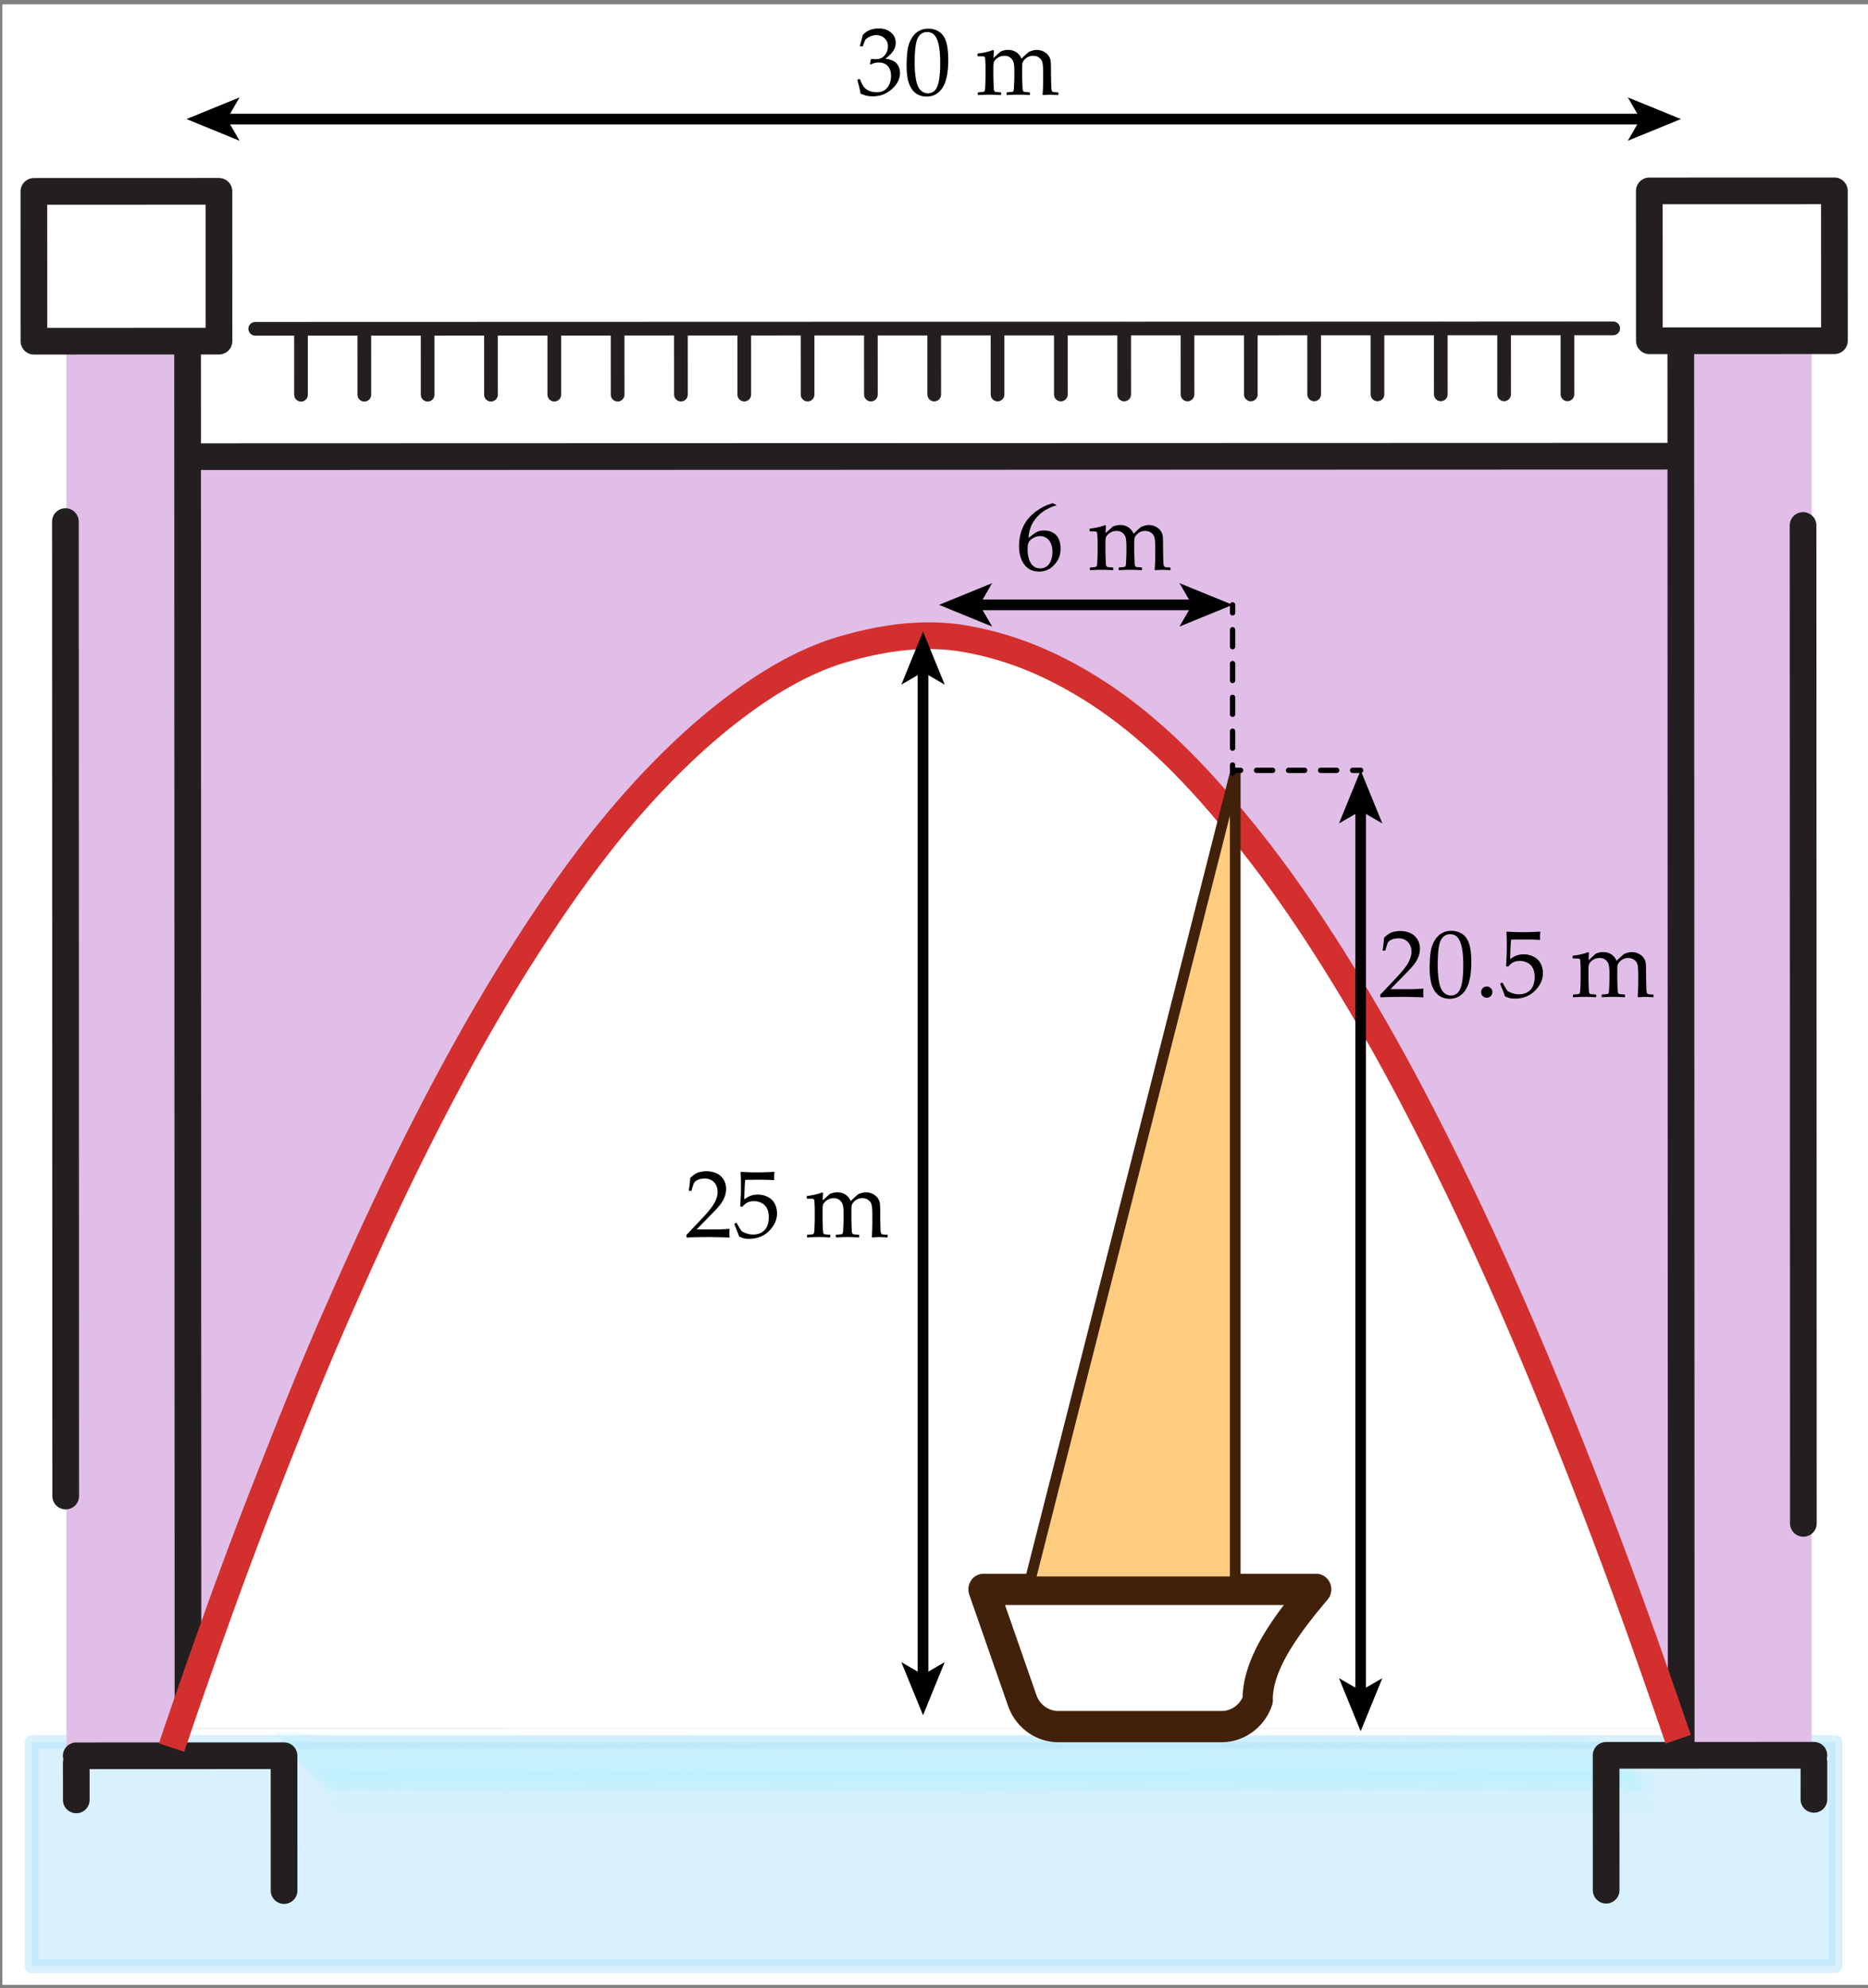
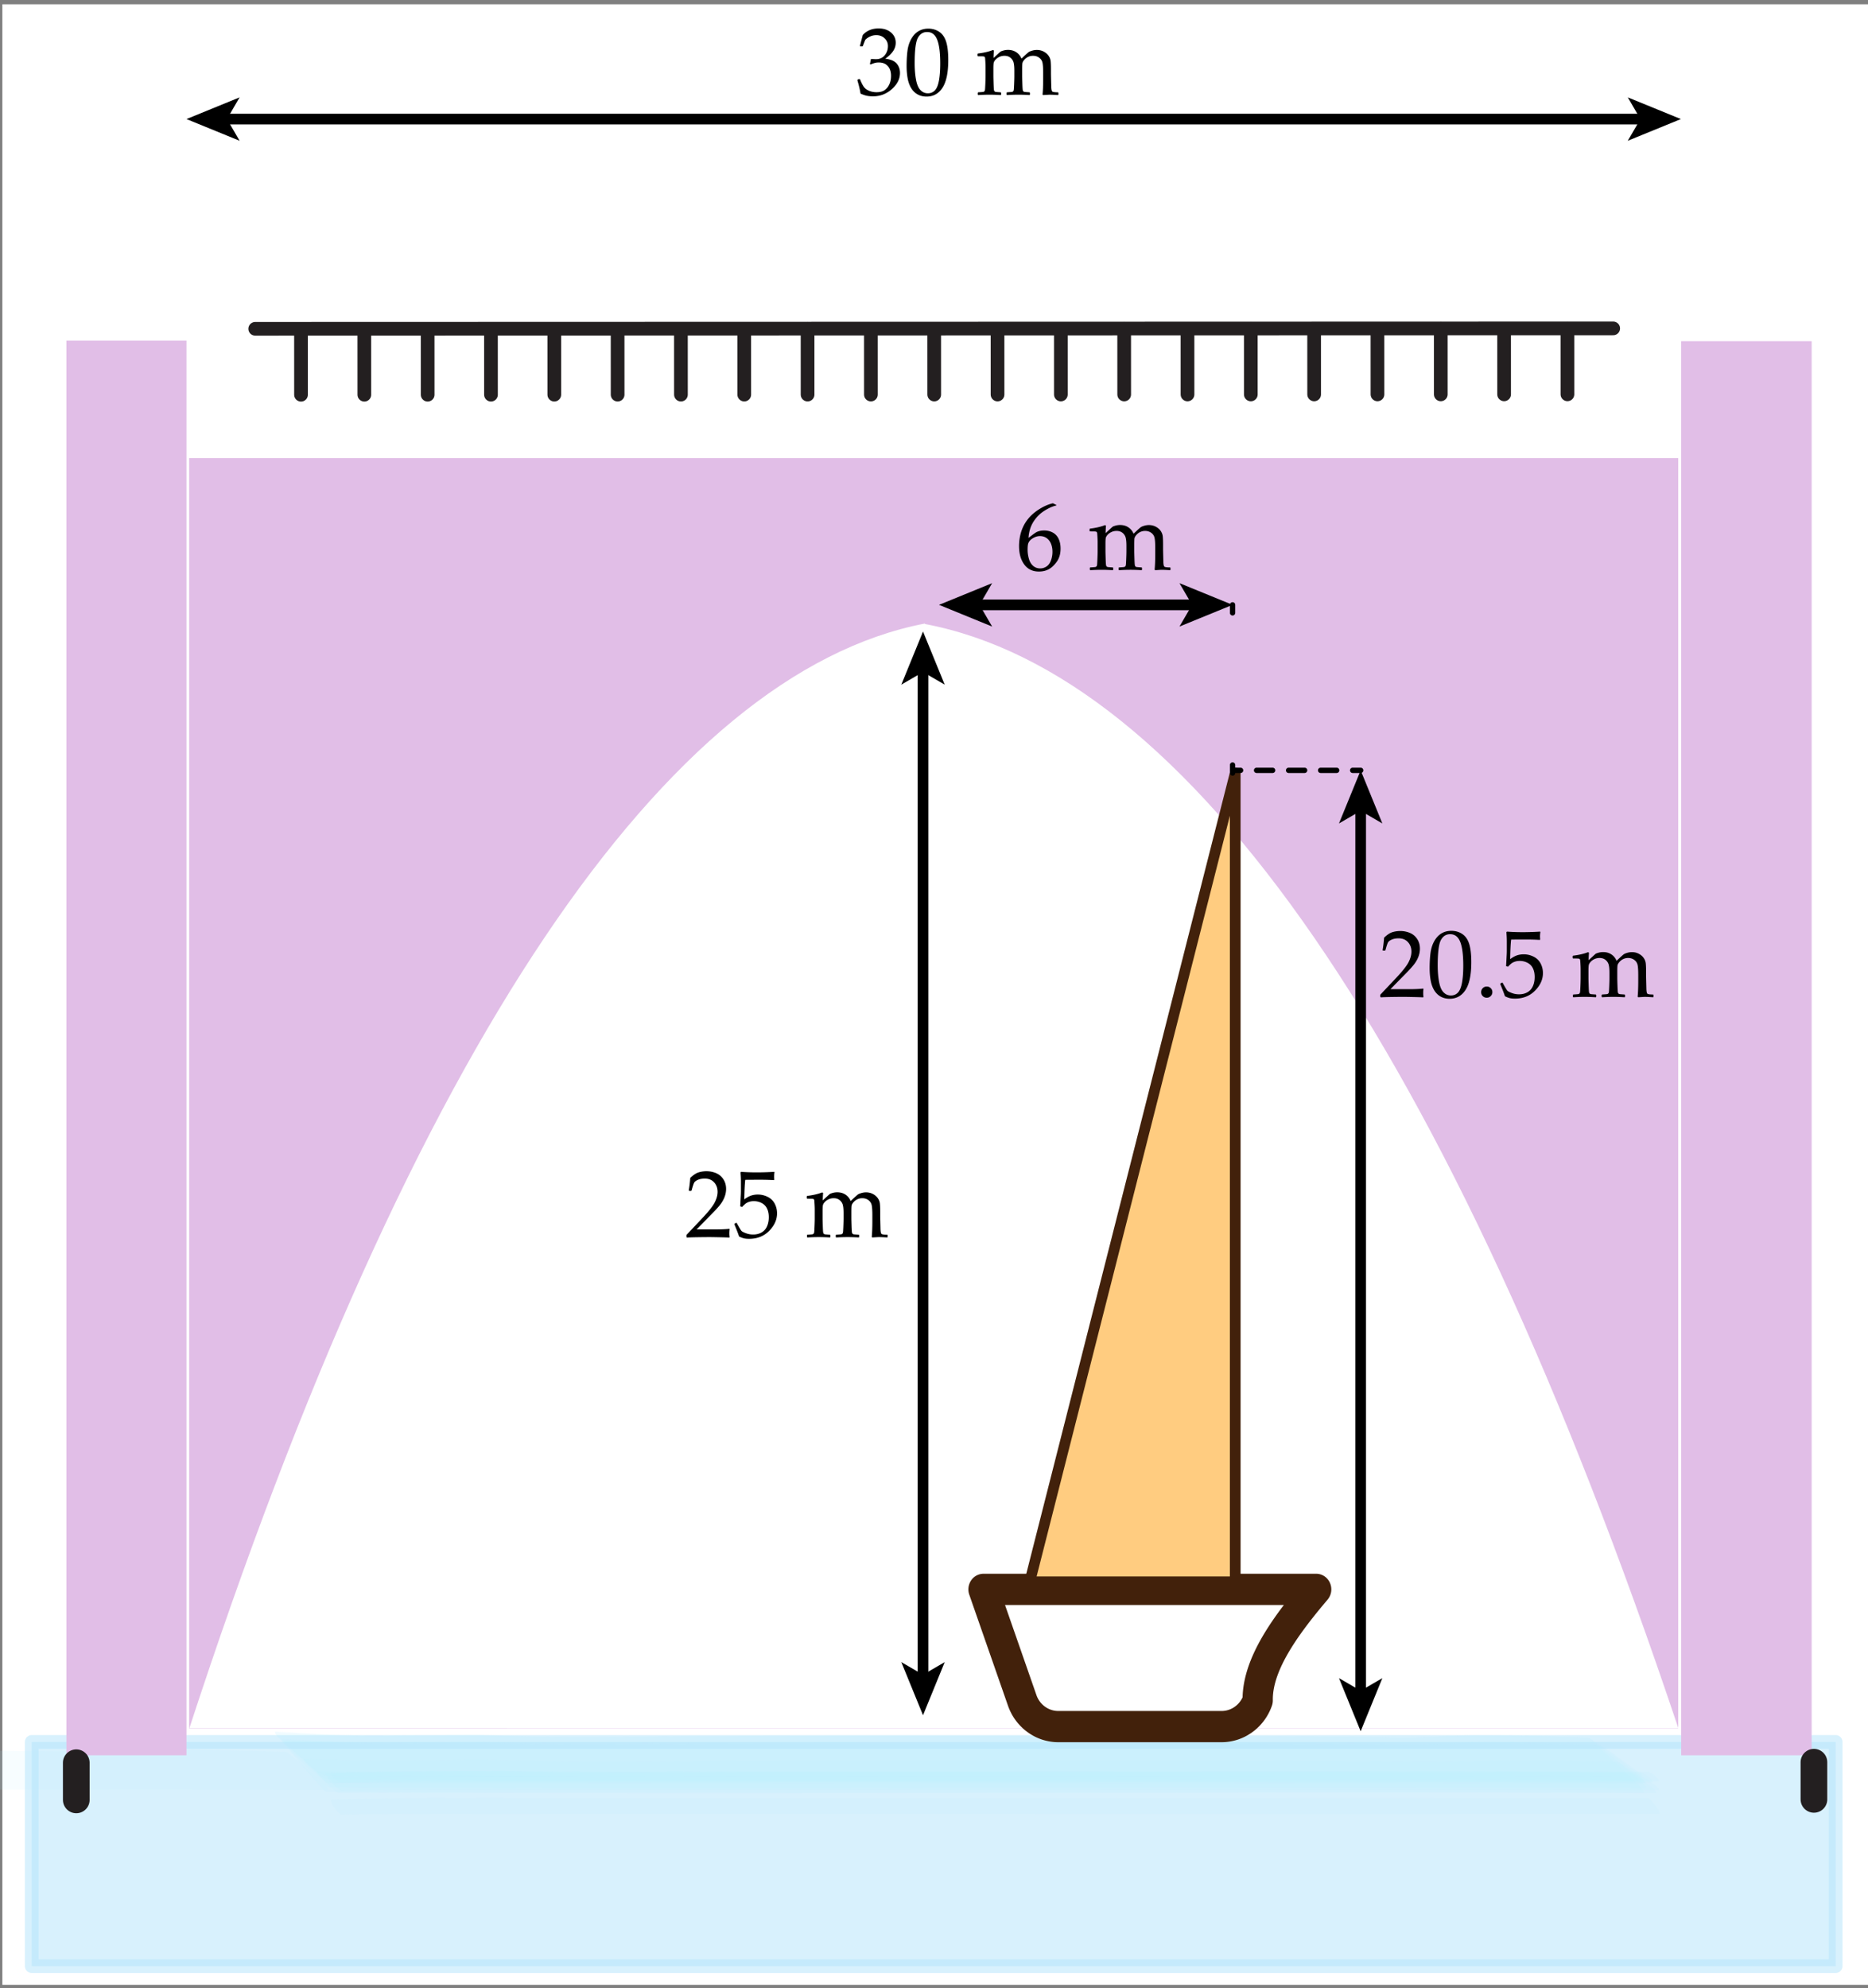
<svg xmlns="http://www.w3.org/2000/svg" width="350" height="372.399" viewBox="0 0 350 372.399">
  <rect x="0" y="0" width="350" height="372.399" fill="#808080" stroke="none" />
  <path fill="#FFF" d="M.442.804h350v371h-350z" />
  <path opacity=".5" fill="#B3E5FC" stroke="#B3E5FC" stroke-width="2.565" stroke-linecap="round" stroke-linejoin="round" stroke-miterlimit="10" d="M5.942 326.304h338v42h-338z" />
  <g fill="#B3E5FC">
    <path opacity=".109" d="M63.485 335.878c41.054-.254 82.115-.031 123.17-.034 41.14-.001 82.281-.101 123.42.045.919.003-.996-1.415-.868-1.311a50.452 50.452 0 0 0-2.282-1.704 3.926 3.926 0 0 0-1.294-.738c-2.885-.033-5.769-.066-8.653-.106-9.956-.143-19.898.098-29.853.057-28.248-.113-56.496-.093-84.745-.093-13.803 0-27.608.009-41.414.021-14.434.013-28.897.323-43.325-.118-8.726-.266-17.48.186-26.211.076-3.928-.05-7.856-.106-11.783-.162-.861-.012.702 1.388.674 1.361a47.047 47.047 0 0 0 2 1.868 3.69 3.69 0 0 0 1.164.838zm.486 4.051c12.796-.223 25.595-.125 38.393-.125h84.906c41.166 0 82.333-.027 123.5-.021.672 0-1.343-2.946-2.054-2.946-41.167-.006-82.333-.032-123.501-.032H100.31c-12.708 0-25.417-.13-38.118.304-.748.025 1.147 2.831 1.779 2.82z" />
    <path opacity=".109" d="M61.243 333.249c82.226.616 164.461-.262 246.687.192a2.087 2.087 0 0 0-.938-1.07 124.88 124.88 0 0 0-4.159-3.194 125.588 125.588 0 0 0-4.254-3.067 2.088 2.088 0 0 0-1.293-.591l-8.587-.25c-4.164-.121-8.323-.142-12.487-.175l-5.452.194c-3.992.23-7.986.283-11.983.157-28.23-.25-56.463-.207-84.693-.206-13.811 0-27.621.022-41.432.054-14.413.033-28.846.432-43.247-.275l-11.939.12c-4.749.049-9.455.152-14.197-.081-3.928-.194-7.854-.396-11.783-.597.131.468.406.849.824 1.144a123.164 123.164 0 0 0 3.803 3.532 121.752 121.752 0 0 0 3.909 3.414c.335.385.743.617 1.221.699z" />
-     <path opacity=".109" d="M61.46 335.274c82.202.403 164.411-.271 246.613.151a1.48 1.48 0 0 0-.657-.972 82.868 82.868 0 0 0-3.17-2.874 82.652 82.652 0 0 0-3.274-2.756c-.292-.325-.643-.5-1.051-.523-2.85-.074-5.7-.148-8.549-.229-4.141-.114-8.283-.147-12.425-.19l-5.492.188c-4.004.224-8.011.274-12.02.155-28.219-.233-56.441-.192-84.659-.192-13.813.002-27.626.021-41.438.049-14.392.028-28.827.478-43.204-.252l-11.949.101c-4.759.04-9.483.162-14.239-.03-3.875-.158-7.748-.345-11.622-.53.025.403.201.745.526 1.028a80.91 80.91 0 0 0 2.761 3.177 81.129 81.129 0 0 0 2.879 3.071c.25.353.572.562.97.628z" />
+     <path opacity=".109" d="M61.46 335.274a1.48 1.48 0 0 0-.657-.972 82.868 82.868 0 0 0-3.17-2.874 82.652 82.652 0 0 0-3.274-2.756c-.292-.325-.643-.5-1.051-.523-2.85-.074-5.7-.148-8.549-.229-4.141-.114-8.283-.147-12.425-.19l-5.492.188c-4.004.224-8.011.274-12.02.155-28.219-.233-56.441-.192-84.659-.192-13.813.002-27.626.021-41.438.049-14.392.028-28.827.478-43.204-.252l-11.949.101c-4.759.04-9.483.162-14.239-.03-3.875-.158-7.748-.345-11.622-.53.025.403.201.745.526 1.028a80.91 80.91 0 0 0 2.761 3.177 81.129 81.129 0 0 0 2.879 3.071c.25.353.572.562.97.628z" />
    <path opacity=".109" d="M64.153 335.402c12.729-.186 25.46-.13 38.191-.14 28.28-.021 56.56.022 84.84.022 41.131-.002 82.263-.072 123.395.034.783.002-.662-1.074-.56-1-.638-.457-1.742-1.461-2.588-1.466-41.074-.277-82.157-.09-123.233-.09-13.805 0-27.61.004-41.415.012-14.436.007-28.886.225-43.32-.069-8.739-.178-17.498.092-26.24.055-3.862-.016-7.721.03-11.582.073-.703.008.343.984.354.993.455.424 1.459 1.586 2.158 1.576z" />
    <path opacity=".109" d="M61.105 332.616c41.087.431 82.187.164 123.276.161 41.137-.005 82.28-.178 123.416.058-.112-.382-.358-.671-.735-.869a79.355 79.355 0 0 0-3.367-2.412c-1.057-.727-3.084-2.626-4.532-2.662-2.874-.069-5.746-.14-8.619-.212-4.165-.104-8.33-.13-12.496-.163-5.798-.048-11.593.351-17.398.308-28.238-.212-56.48-.178-84.72-.176-13.808 0-27.616.018-41.423.044-14.424.027-28.871.401-43.284-.232l-11.918.099c-4.756.04-9.479.144-14.231-.048-3.95-.159-7.9-.336-11.851-.513.07.386.282.693.634.922.998.92 2.02 1.812 3.064 2.677.816.683 2.884 3.006 4.184 3.018z" />
-     <path opacity=".109" d="M62.085 336.864c82.218.306 164.442-.236 246.661.126a1.83 1.83 0 0 0-.726-1.107 105.261 105.261 0 0 0-3.457-3.423 110.379 110.379 0 0 0-3.568-3.308 1.832 1.832 0 0 0-1.138-.677c-2.844-.079-5.688-.155-8.533-.238-4.137-.119-8.272-.153-12.413-.198l-5.506.195c-4.007.229-8.018.284-12.031.16-28.213-.243-56.431-.2-84.645-.199-13.815 0-27.628.021-41.443.05-14.384.031-28.816.499-43.184-.259l-11.956.104c-4.76.04-9.481.167-14.237-.029-3.866-.159-7.729-.357-11.593-.553.042.451.237.842.585 1.171a104.932 104.932 0 0 0 3.008 3.749 106.43 106.43 0 0 0 3.131 3.646c.261.405.609.667 1.045.79z" />
    <path opacity=".109" d="M63.063 334.008c12.716-.259 25.436-.173 38.154-.181 28.281-.015 56.563.019 84.844.017 41.134-.001 82.267-.051 123.4.028.683.001-.439-.901-.391-.868-.547-.382-1.351-1.055-2.058-1.058-41.086-.174-82.176-.061-123.262-.061-13.804 0-27.607.003-41.411.007-14.446.006-28.9.163-43.346-.044-12.577-.182-25.205-.118-37.777.249-.591.017.14.784.195.834.387.352 1.075 1.089 1.652 1.077z" />
    <path opacity=".109" d="M61.736 334.821c82.236.454 164.479-.233 246.717.152a2.526 2.526 0 0 0-.987-1.227 150.854 150.854 0 0 0-4.395-3.828 151.436 151.436 0 0 0-4.497-3.708 2.503 2.503 0 0 0-1.372-.772l-8.558-.259c-4.155-.126-8.307-.149-12.465-.186l-5.474.203c-3.999.24-8 .294-12.004.164-28.221-.259-56.447-.215-84.67-.214-13.812 0-27.624.022-41.438.056-14.4.033-28.827.458-43.213-.283l-11.955.123c-4.748.05-9.449.163-14.192-.076-3.906-.197-7.812-.407-11.718-.616.139.517.424.952.858 1.306a152.985 152.985 0 0 0 3.982 4.193 151.62 151.62 0 0 0 4.096 4.083c.344.442.772.74 1.285.889z" />
    <path opacity=".109" d="M61.528 334.036c41.04-.054 82.082.042 123.123.039 41.13-.003 82.264-.153 123.393.06.968.004-1.164-1.519-1.006-1.396a62.192 62.192 0 0 0-2.545-1.858 4.807 4.807 0 0 0-1.429-.82c-2.872-.044-5.743-.09-8.615-.142-9.968-.181-19.916.137-29.881.085-28.237-.147-56.474-.121-84.711-.121-13.808 0-27.616.011-41.423.027-14.418.018-28.868.364-43.28-.156-8.724-.315-17.481.269-26.212.073-3.918-.087-7.835-.205-11.754-.319-.911-.026.854 1.527.804 1.478.73.719 1.479 1.418 2.246 2.098.376.394.806.712 1.29.952z" />
    <path opacity=".109" d="M63.955 333.905c12.74-.337 25.484-.206 38.228-.205 28.302.004 56.604 0 84.906 0 41.166 0 82.333-.008 123.5 0 .603 0-.229-.8-.244-.813-.443-.352-1.095-1.013-1.697-1.013-41.167-.005-82.333-.071-123.5-.071h-84.906c-12.641 0-25.292-.181-37.919.422-.537.026.09.748.158.805.377.323.941.889 1.474.875z" />
    <path opacity=".109" d="M61.329 335.668c82.234.637 164.479-.216 246.714.168a2.064 2.064 0 0 0-.794-1.17 121.947 121.947 0 0 0-3.717-3.653 123.109 123.109 0 0 0-3.826-3.541 2.051 2.051 0 0 0-1.207-.737c-2.848-.081-5.697-.158-8.547-.24-4.148-.117-8.293-.145-12.443-.183l-5.487.19c-4.003.224-8.007.275-12.014.154-28.219-.24-56.441-.197-84.661-.197-13.812.001-27.625.021-41.439.05-14.395.03-28.822.455-43.203-.258l-11.955.109c-4.752.043-9.464.162-14.212-.05-3.896-.173-7.792-.368-11.686-.562.068.478.288.888.662 1.232a118.797 118.797 0 0 0 3.29 3.972 120.232 120.232 0 0 0 3.409 3.87 2.03 2.03 0 0 0 1.116.846z" />
  </g>
  <path d="M12.442 63.804h22.5v265h-22.5zm23 22h279v238h-279zm279.559-21.89h24.441v264.89h-24.441z" fill="#E1BEE7" />
-   <path fill="none" stroke="#231F20" stroke-width="5" stroke-linecap="round" stroke-linejoin="round" stroke-miterlimit="10" d="M35.158 85.546l279.777-.085M12.255 97.709l.055 182.541M35.146 63.905l.077 256.895M6.357 63.914l34.676-.01m-34.676.01l-.008-28.061m34.684 28.051l-.009-28.062m-34.675.011l34.675-.011m-26.739 293.06l38.933-.011m0 0l.008 25.26M337.834 98.436l.056 186.93M314.923 63.833l.078 263.072m28.71-263.08l-34.676.01m34.676-.01l-.009-28.074m-34.667 28.084l-.009-28.074m34.676-.01l-34.676.01m30.837 293.043l-38.933.011m0 0l.008 25.261" />
  <path fill="#FFF" d="M35.472 323.759c41.977-128.573 89.69-197.666 137.818-206.955l.001.085c49.278 9.323 98.139 78.324 141.18 206.873" />
  <path fill="none" stroke="#231F20" stroke-width="5" stroke-linecap="round" stroke-linejoin="round" stroke-miterlimit="10" d="M14.29 330.203l.002 6.96m325.577-7.058l.002 6.959" />
  <path fill="none" stroke="#231F20" stroke-width="2.565" stroke-linecap="round" stroke-linejoin="round" stroke-miterlimit="10" d="M47.821 61.593l254.437-.076m-245.862.074l.004 12.353m11.861-12.357l.004 12.353m11.86-12.357l.004 12.354m11.86-12.357l.004 12.354m11.861-12.358l.003 12.354m11.861-12.357l.004 12.353m11.86-12.357l.004 12.354m11.86-12.357l.004 12.353m11.861-12.357l.003 12.354m11.861-12.357l.004 12.353m11.86-12.357l.004 12.353m11.861-12.357l.003 12.354m11.861-12.357l.003 12.353m11.861-12.357l.004 12.354m11.861-12.357l.003 12.353m11.861-12.357l.003 12.354m11.861-12.357l.004 12.353m11.86-12.357l.004 12.353m11.861-12.357l.003 12.354m11.861-12.357l.003 12.353m11.861-12.357l.004 12.354" />
-   <path fill="none" stroke="#D32F2F" stroke-width="5" stroke-miterlimit="10" d="M314.442 325.804c-3.942-11.461-7.95-22.908-12.211-34.299a1026.687 1026.687 0 0 0-13.498-34.267c-4.774-11.494-9.836-22.918-15.285-34.226-5.551-11.521-11.432-22.964-18.034-34.144-6.612-11.199-13.749-22.24-22.167-32.677-8.259-10.238-17.819-20.655-30.232-28.055-6.696-3.989-13.797-6.987-22.034-8.453-7.832-1.394-15.727-.19-23.103 1.971-7.243 2.121-13.927 6.196-19.487 10.326-5.828 4.329-10.991 9.114-15.792 14.154-9.175 9.63-16.746 20.218-23.654 30.927-7.301 11.315-13.756 22.973-19.748 34.748-5.816 11.43-11.109 23.007-16.223 34.639-5.035 11.445-9.59 23.011-14.113 34.584-4.475 11.455-8.618 22.992-12.664 34.546a1072.07 1072.07 0 0 0-4.05 11.79" />
  <path fill="#42210B" d="M228.89 326.358h-30.605c-4.211 0-8-2.748-9.424-6.841l-7.252-20.798a3.02 3.02 0 0 1 .349-2.674 2.81 2.81 0 0 1 2.319-1.242h62.334c1.112 0 2.12.671 2.579 1.717a2.999 2.999 0 0 1-.446 3.133c-5.125 6.05-10.351 13.016-10.26 18.827a3.04 3.04 0 0 1-.169 1.04c-1.425 4.09-5.213 6.838-9.425 6.838zm-40.583-25.705l5.888 16.885c.617 1.776 2.261 2.971 4.09 2.971h30.605c1.685 0 3.215-1.014 3.929-2.562.141-5.855 3.473-11.693 7.734-17.294h-52.246z" />
  <path fill="#FFCC80" stroke="#42210B" stroke-width="2" stroke-linejoin="round" stroke-miterlimit="10" d="M192.942 296.304h38.5v-151.5z" />
  <path fill="none" stroke="#000" stroke-width="2" stroke-linecap="round" stroke-linejoin="round" d="M42.003 22.304h265.879" />
  <path d="M34.942 22.304l9.95 4.065-2.361-4.065 2.361-4.065zm280 0l-9.949 4.065 2.361-4.065-2.361-4.065zm-153.707-4.766c-.105-.691-.302-1.523-.589-2.496l.044-.132.325-.123.123.062c.205.539.425.984.659 1.336s.571.621 1.011.809.914.281 1.424.281c.645 0 1.156-.135 1.534-.404s.669-.636.875-1.099.308-.984.308-1.564c0-.779-.204-1.392-.611-1.837s-.971-.668-1.692-.668c-.246 0-.466.023-.659.07s-.492.152-.896.316l-.097-.088.193-.958c.475.029.791.044.949.044.686 0 1.229-.243 1.63-.729s.602-1.061.602-1.723c0-.58-.209-1.066-.628-1.459s-.936-.589-1.551-.589c-.404 0-.787.082-1.147.246s-.658.363-.892.598c-.1.199-.258.592-.475 1.178l-.088.079h-.396l-.07-.079.527-2.039c.732-.826 1.726-1.239 2.979-1.239.955 0 1.727.253 2.316.76s.883 1.144.883 1.912c0 .586-.173 1.124-.519 1.613s-.826.951-1.441 1.384c1.014.123 1.727.426 2.14.91s.62 1.068.62 1.753c0 1.125-.51 2.137-1.529 3.037s-2.197 1.349-3.533 1.349c-.398 0-.771-.034-1.116-.101s-.75-.205-1.213-.41zm8.631-5.168c0-1.043.053-1.982.158-2.817s.338-1.579.699-2.232.812-1.143 1.354-1.468 1.159-.488 1.85-.488c.785 0 1.475.202 2.07.606s1.022 1.025 1.283 1.863.391 1.978.391 3.419c0 2.344-.359 4.069-1.077 5.177s-1.712 1.661-2.984 1.661c-.639 0-1.203-.138-1.692-.413s-.891-.674-1.204-1.195-.533-1.137-.659-1.846-.189-1.464-.189-2.267zm1.511-.51c0 1.113.083 2.127.25 3.041s.445 1.572.835 1.973.854.602 1.393.602c.521 0 .957-.179 1.305-.536s.604-.97.765-1.837.242-1.939.242-3.217c0-2.004-.19-3.486-.571-4.447s-1.011-1.441-1.89-1.441c-.768 0-1.348.372-1.74 1.116s-.589 2.326-.589 4.746zm14.678-2.496l.167.114c-.035.387-.059.85-.07 1.389l.835-.765c.234-.217.39-.356.466-.417s.255-.133.536-.215.577-.123.888-.123c.586 0 1.099.145 1.538.435s.765.69.976 1.2c.791-.75 1.252-1.166 1.384-1.248s.341-.166.628-.25.574-.127.861-.127c.463 0 .888.1 1.274.299s.694.46.923.782.362.671.4 1.046.057.891.057 1.547v.923c0 .1.018.829.053 2.188.012.557.073.888.185.993s.472.158 1.081.158l.07.07v.378l-.07.07a29.102 29.102 0 0 0-1.512-.07c-.146 0-.571.023-1.274.07l-.114-.097c.076-.762.114-1.755.114-2.979V13.68c0-.932-.044-1.583-.132-1.956s-.293-.677-.615-.914-.706-.356-1.151-.356c-.316 0-.612.063-.888.189s-.523.313-.743.563-.341.48-.365.694-.035.608-.035 1.182v1.099c0 .258.012.741.035 1.45s.048 1.122.075 1.239.067.201.123.25.12.082.193.097.388.04.945.075l.079.07v.369l-.07.079a33.073 33.073 0 0 0-2.118-.07 35.3 35.3 0 0 0-2.109.07l-.079-.079v-.369l.079-.07c.568-.035.889-.062.962-.079s.138-.054.193-.11.094-.141.114-.255.044-.492.07-1.134.04-1.126.04-1.455v-1.002c0-.662-.045-1.172-.136-1.529s-.286-.659-.584-.905-.674-.369-1.125-.369c-.352 0-.672.069-.962.207s-.527.308-.712.51-.299.391-.343.567-.066.557-.066 1.143v1.301c0 .258.012.741.035 1.45s.048 1.122.075 1.239.067.201.123.25.12.082.193.097.388.04.945.075l.079.07v.369l-.07.079a33.073 33.073 0 0 0-2.118-.07c-.674 0-1.377.023-2.109.07l-.079-.079v-.369l.079-.07c.568-.035.889-.062.962-.079s.138-.054.193-.11.094-.141.114-.255.044-.492.07-1.134.04-1.126.04-1.455v-1.731c0-.234-.012-.554-.035-.958s-.042-.653-.057-.747-.06-.163-.136-.207-.229-.066-.457-.066l-.738-.009-.079-.07v-.378l.07-.07c1.118-.135 2.062-.355 2.829-.66z" />
  <path fill="none" stroke="#000" stroke-width="2" stroke-linecap="round" stroke-linejoin="round" d="M172.942 125.364v188.879" />
  <path d="M172.942 118.304l-4.065 9.949 4.065-2.361 4.065 2.361zm0 203l-4.065-9.95 4.065 2.362 4.065-2.362zm-44.217-89.476l-.105-.088v-.404l2.944-3.12c1.213-1.283 1.998-2.276 2.355-2.979s.536-1.359.536-1.969c0-.715-.217-1.31-.65-1.784s-1.02-.712-1.758-.712c-.475 0-.888.073-1.239.22s-.587.311-.708.492-.294.691-.523 1.529l-.079.07h-.36l-.088-.079c.135-.791.229-1.573.281-2.347.551-.539 1.065-.883 1.542-1.033a5.037 5.037 0 0 1 1.499-.224c.621 0 1.216.117 1.784.352s1.025.614 1.371 1.138c.346.525.519 1.133.519 1.824 0 .516-.101 1.033-.303 1.551a5.673 5.673 0 0 1-.888 1.504c-.39.482-.921 1.062-1.595 1.735l-2.742 2.795h3.472c1.066 0 1.954-.038 2.663-.114l.062.07c-.035.199-.053.46-.053.782 0 .293.018.524.053.694l-.062.097c-.422-.023-1.069-.044-1.942-.062s-1.45-.026-1.731-.026c-.568 0-1.333.007-2.294.022-.962.014-1.615.037-1.961.066zm9.747-.211c-.141-.457-.431-1.213-.87-2.268l.018-.114.308-.176.105.026c.486.885.79 1.388.91 1.507.12.121.394.262.822.422a3.79 3.79 0 0 0 1.354.242c.592 0 1.116-.129 1.573-.387s.797-.639 1.02-1.143.334-1.075.334-1.714c0-.627-.11-1.167-.33-1.622-.22-.453-.555-.798-1.006-1.032s-.938-.352-1.459-.352c-.328 0-.625.044-.892.132s-.489.201-.668.338a5.408 5.408 0 0 0-.637.611l-.36-.105.097-1.89c.023-.357.035-.718.035-1.081v-1.564c0-.469-.015-.917-.044-1.345a9.695 9.695 0 0 1-.026-.501l.114-.088c.896.07 1.919.105 3.067.105a55.9 55.9 0 0 0 3.138-.105l.035.088a5.689 5.689 0 0 0-.062.8c0 .123.009.328.026.615l-.088.053a40.315 40.315 0 0 0-2.689-.07c-1.529 0-2.417.006-2.663.018-.088.691-.149 1.91-.185 3.656.48-.352.914-.591 1.301-.716a4.01 4.01 0 0 1 1.257-.189c.639 0 1.251.146 1.837.439s1.024.718 1.314 1.274.435 1.157.435 1.802c0 1.189-.491 2.283-1.472 3.283-.981.998-2.237 1.498-3.766 1.498-.41 0-.749-.035-1.015-.105s-.557-.184-.868-.342zm15.583-8.253l.167.114c-.035.387-.059.85-.07 1.389l.835-.765a13.3 13.3 0 0 1 .466-.418c.076-.061.255-.133.536-.215s.577-.123.888-.123c.586 0 1.099.145 1.538.436.439.289.765.689.976 1.199.791-.75 1.252-1.166 1.384-1.248s.341-.166.628-.25c.287-.086.574-.128.861-.128.463 0 .888.1 1.274.299s.694.46.923.782.362.671.4 1.046.057.891.057 1.547v.923c0 .1.018.829.053 2.188.012.557.073.888.185.993s.472.158 1.081.158l.07.07v.378l-.07.07a29.102 29.102 0 0 0-1.512-.07c-.146 0-.571.023-1.274.07l-.114-.097c.076-.762.114-1.755.114-2.979v-1.055c0-.932-.044-1.583-.132-1.956a1.557 1.557 0 0 0-.615-.914c-.322-.236-.706-.355-1.151-.355-.316 0-.612.063-.888.189a2.204 2.204 0 0 0-.743.563c-.22.248-.341.48-.365.693-.023.215-.035.608-.035 1.183v1.099c0 .258.012.741.035 1.45s.048 1.122.075 1.239.067.201.123.25c.056.051.12.082.193.098.073.014.388.039.945.074l.079.07v.369l-.07.079a33.073 33.073 0 0 0-2.118-.07 35.3 35.3 0 0 0-2.109.07l-.079-.079v-.369l.079-.07c.568-.035.889-.062.962-.079s.138-.054.193-.11a.463.463 0 0 0 .114-.254c.021-.115.044-.492.07-1.135.026-.641.04-1.126.04-1.454v-1.002c0-.662-.045-1.172-.136-1.529s-.286-.659-.584-.905-.674-.369-1.125-.369c-.352 0-.672.068-.962.207-.29.137-.527.307-.712.51-.185.201-.299.391-.343.566s-.066.557-.066 1.143v1.301c0 .258.012.741.035 1.45s.048 1.122.075 1.239.067.201.123.25c.056.051.12.082.193.098.073.014.388.039.945.074l.079.07v.369l-.07.079a33.073 33.073 0 0 0-2.118-.07c-.674 0-1.377.023-2.109.07l-.079-.079v-.369l.079-.07c.568-.035.889-.062.962-.079s.138-.054.193-.11a.463.463 0 0 0 .114-.254c.021-.115.044-.492.07-1.135.026-.641.04-1.126.04-1.454v-1.731c0-.234-.012-.554-.035-.958s-.042-.653-.057-.747-.06-.162-.136-.207c-.076-.043-.229-.065-.457-.065l-.738-.009-.079-.07v-.378l.07-.07c1.118-.136 2.062-.356 2.829-.661z" />
  <path fill="none" stroke="#000" stroke-width="2" stroke-linecap="round" stroke-linejoin="round" d="M183.003 113.304h40.879" />
  <path d="M175.942 113.304l9.95 4.065-2.361-4.065 2.361-4.065zm55 0l-9.949 4.065 2.361-4.065-2.361-4.065zm-33.027-18.719v.105c-.639.135-1.367.454-2.184.958s-1.504 1.181-2.061 2.03-.879 1.875-.967 3.076c.199-.141.428-.311.686-.51.334-.252.579-.425.734-.519s.363-.176.624-.246.561-.105.901-.105c.604 0 1.146.133 1.626.4s.841.659 1.081 1.178.36 1.124.36 1.815c0 .979-.237 1.797-.712 2.457s-.979 1.131-1.512 1.415-1.146.426-1.837.426c-1.178 0-2.092-.441-2.742-1.323s-.976-2.029-.976-3.441c0-.938.136-1.838.409-2.703s.687-1.646 1.244-2.347 1.267-1.323 2.131-1.868 1.715-.914 2.553-1.107l.642.309zm-5.379 8.385c0 .58.083 1.154.25 1.723s.435 1.008.804 1.318.803.466 1.301.466c.428 0 .823-.12 1.187-.36s.64-.617.831-1.129.286-1.053.286-1.622-.094-1.077-.281-1.525-.46-.797-.817-1.046-.773-.374-1.248-.374c-.352 0-.703.085-1.055.255s-.623.363-.813.58-.312.447-.365.69-.08.584-.08 1.024zm14.519-4.606l.167.114c-.035.387-.059.85-.07 1.389l.835-.765c.234-.217.39-.356.466-.417s.255-.133.536-.215.577-.123.888-.123c.586 0 1.099.145 1.538.435s.765.69.976 1.2c.791-.75 1.252-1.166 1.384-1.248s.341-.166.628-.25.574-.127.861-.127c.463 0 .888.1 1.274.299s.694.46.923.782.362.671.4 1.046.057.891.057 1.547v.923c0 .1.018.829.053 2.188.012.557.073.888.185.993s.472.158 1.081.158l.07.07v.378l-.07.07a29.102 29.102 0 0 0-1.512-.07c-.146 0-.571.023-1.274.07l-.114-.097c.076-.762.114-1.755.114-2.979v-1.055c0-.932-.044-1.583-.132-1.956s-.293-.677-.615-.914-.706-.356-1.151-.356c-.316 0-.612.063-.888.189s-.523.313-.743.563-.341.48-.365.694-.035.608-.035 1.182v1.099c0 .258.012.741.035 1.45s.048 1.122.075 1.239.067.201.123.25.12.082.193.097.388.04.945.075l.079.07v.369l-.07.079a33.073 33.073 0 0 0-2.118-.07 35.3 35.3 0 0 0-2.109.07l-.079-.079v-.369l.079-.07c.568-.035.889-.062.962-.079s.138-.054.193-.11.094-.141.114-.255.044-.492.07-1.134.04-1.126.04-1.455v-1.002c0-.662-.045-1.172-.136-1.529s-.286-.659-.584-.905-.674-.369-1.125-.369c-.352 0-.672.069-.962.207s-.527.308-.712.51-.299.391-.343.567-.066.557-.066 1.143v1.301c0 .258.012.741.035 1.45s.048 1.122.075 1.239.067.201.123.25.12.082.193.097.388.04.945.075l.079.07v.369l-.07.079a33.073 33.073 0 0 0-2.118-.07c-.674 0-1.377.023-2.109.07l-.079-.079v-.369l.079-.07c.568-.035.889-.062.962-.079s.138-.054.193-.11.094-.141.114-.255.044-.492.07-1.134.04-1.126.04-1.455v-1.731c0-.234-.012-.554-.035-.958s-.042-.653-.057-.747-.06-.163-.136-.207-.229-.066-.457-.066l-.738-.009-.079-.07v-.378l.07-.07c1.118-.135 2.062-.355 2.829-.66z" />
  <g fill="none" stroke="#000" stroke-linecap="round" stroke-linejoin="round">
    <path d="M230.942 113.304v1.5" />
-     <path stroke-dasharray="3.167,3.167" d="M230.942 117.97v23.751" />
    <path d="M230.942 143.304v1.5" />
  </g>
  <path fill="none" stroke="#000" stroke-width="2" stroke-linecap="round" stroke-linejoin="round" d="M254.942 151.364v165.879" />
  <path d="M254.942 144.304l-4.065 9.949 4.065-2.361 4.065 2.361zm0 180l-4.065-9.95 4.065 2.362 4.065-2.362zm3.783-137.476l-.105-.088v-.404l2.944-3.12c1.213-1.283 1.998-2.276 2.355-2.979s.536-1.359.536-1.969c0-.715-.217-1.31-.65-1.784s-1.02-.712-1.758-.712c-.475 0-.888.073-1.239.22s-.587.311-.708.492-.294.691-.523 1.529l-.079.07h-.36l-.088-.079c.135-.791.229-1.573.281-2.347.551-.539 1.065-.883 1.542-1.033s.977-.224 1.499-.224c.621 0 1.216.117 1.784.352s1.025.614 1.371 1.138.519 1.132.519 1.824c0 .516-.101 1.033-.303 1.551s-.498 1.02-.888 1.503-.921 1.062-1.595 1.736l-2.742 2.795h3.472c1.066 0 1.954-.038 2.663-.114l.062.07c-.035.199-.053.46-.053.782 0 .293.018.524.053.694l-.062.097c-.422-.023-1.069-.044-1.942-.062s-1.45-.026-1.731-.026c-.568 0-1.333.007-2.294.022s-1.615.037-1.961.066zm9.141-5.458c0-1.043.053-1.982.158-2.817s.338-1.579.699-2.232.812-1.143 1.354-1.468 1.159-.488 1.85-.488c.785 0 1.475.202 2.07.606s1.022 1.025 1.283 1.863.391 1.978.391 3.419c0 2.344-.359 4.069-1.077 5.177s-1.712 1.661-2.984 1.661c-.639 0-1.203-.138-1.692-.413s-.891-.674-1.204-1.195-.533-1.137-.659-1.846-.189-1.464-.189-2.267zm1.511-.51c0 1.113.083 2.127.25 3.041s.445 1.572.835 1.973.854.602 1.393.602c.521 0 .957-.179 1.305-.536s.604-.97.765-1.837.242-1.939.242-3.217c0-2.004-.19-3.486-.571-4.447s-1.011-1.441-1.89-1.441c-.768 0-1.348.372-1.74 1.116s-.589 2.326-.589 4.746zm9.194 3.938c.281 0 .526.1.734.299s.312.451.312.756c0 .287-.103.533-.308.738s-.451.308-.738.308c-.293 0-.542-.101-.747-.303s-.308-.45-.308-.743.103-.542.308-.747.454-.308.747-.308zm3.401 1.819c-.141-.457-.431-1.213-.87-2.268l.018-.114.308-.176.105.026c.486.885.79 1.387.91 1.507s.394.261.822.422.879.242 1.354.242c.592 0 1.116-.129 1.573-.387s.797-.639 1.02-1.143.334-1.075.334-1.714c0-.627-.11-1.167-.33-1.622s-.555-.798-1.006-1.033-.938-.352-1.459-.352c-.328 0-.625.044-.892.132s-.489.201-.668.338-.391.341-.637.611l-.36-.105.097-1.89c.023-.357.035-.718.035-1.081v-1.564c0-.469-.015-.917-.044-1.345a9.695 9.695 0 0 1-.026-.501l.114-.088c.896.07 1.919.105 3.067.105a55.9 55.9 0 0 0 3.138-.105l.035.088a5.689 5.689 0 0 0-.062.8c0 .123.009.328.026.615l-.088.053a40.315 40.315 0 0 0-2.689-.07c-1.529 0-2.417.006-2.663.018-.088.691-.149 1.91-.185 3.656.48-.352.914-.59 1.301-.716s.806-.189 1.257-.189c.639 0 1.251.146 1.837.439s1.024.718 1.314 1.274.435 1.157.435 1.802c0 1.189-.491 2.284-1.472 3.283s-2.237 1.499-3.766 1.499c-.41 0-.749-.035-1.015-.105s-.557-.184-.868-.342zm15.583-8.253l.167.114c-.035.387-.059.85-.07 1.389l.835-.765c.234-.217.39-.356.466-.417s.255-.133.537-.215c.281-.082.576-.123.887-.123.586 0 1.1.145 1.539.435s.764.69.975 1.2c.791-.75 1.253-1.166 1.385-1.248s.342-.166.629-.25.574-.127.861-.127c.463 0 .887.1 1.273.299s.695.46.924.782.361.671.399 1.046.058.891.058 1.547v.923c0 .1.018.829.053 2.188.012.557.072.888.184.993s.473.158 1.082.158l.07.07v.378l-.07.07a29.102 29.102 0 0 0-1.512-.07c-.146 0-.572.023-1.275.07l-.113-.097c.076-.762.113-1.755.113-2.979v-1.055c0-.932-.043-1.583-.131-1.956s-.293-.677-.615-.914-.707-.356-1.152-.356a2.108 2.108 0 0 0-1.63.752c-.22.25-.341.48-.364.694s-.035.608-.035 1.182v1.099c0 .258.012.741.035 1.45s.048 1.122.074 1.239.067.201.123.25.12.082.193.097.389.04.945.075l.078.07v.369l-.07.079a33.066 33.066 0 0 0-2.117-.07 35.3 35.3 0 0 0-2.109.07l-.08-.079v-.369l.08-.07c.568-.035.889-.062.962-.079s.138-.054.193-.11.094-.141.114-.255.044-.492.07-1.134.039-1.126.039-1.455v-1.002c0-.662-.045-1.172-.136-1.529s-.286-.659-.585-.905-.674-.369-1.125-.369a2.277 2.277 0 0 0-1.674.717c-.185.202-.299.391-.343.567s-.066.557-.066 1.143v1.301c0 .258.012.741.035 1.45s.048 1.122.075 1.239.067.201.123.25.12.082.193.097.388.04.945.075l.079.07v.369l-.07.079a33.073 33.073 0 0 0-2.118-.07c-.674 0-1.377.023-2.109.07l-.079-.079v-.369l.079-.07c.568-.035.889-.062.962-.079s.138-.054.193-.11.094-.141.114-.255.044-.492.07-1.134.04-1.126.04-1.455v-1.731c0-.234-.012-.554-.035-.958s-.042-.653-.057-.747-.06-.163-.136-.207-.229-.066-.457-.066l-.738-.009-.079-.07v-.378l.07-.07c1.118-.135 2.062-.355 2.829-.66z" />
  <g fill="none" stroke="#000" stroke-linecap="round" stroke-linejoin="round">
    <path d="M230.942 144.304h1.5" />
    <path stroke-dasharray="3,3" d="M235.442 144.304h16.5" />
    <path d="M253.442 144.304h1.5" />
  </g>
</svg>